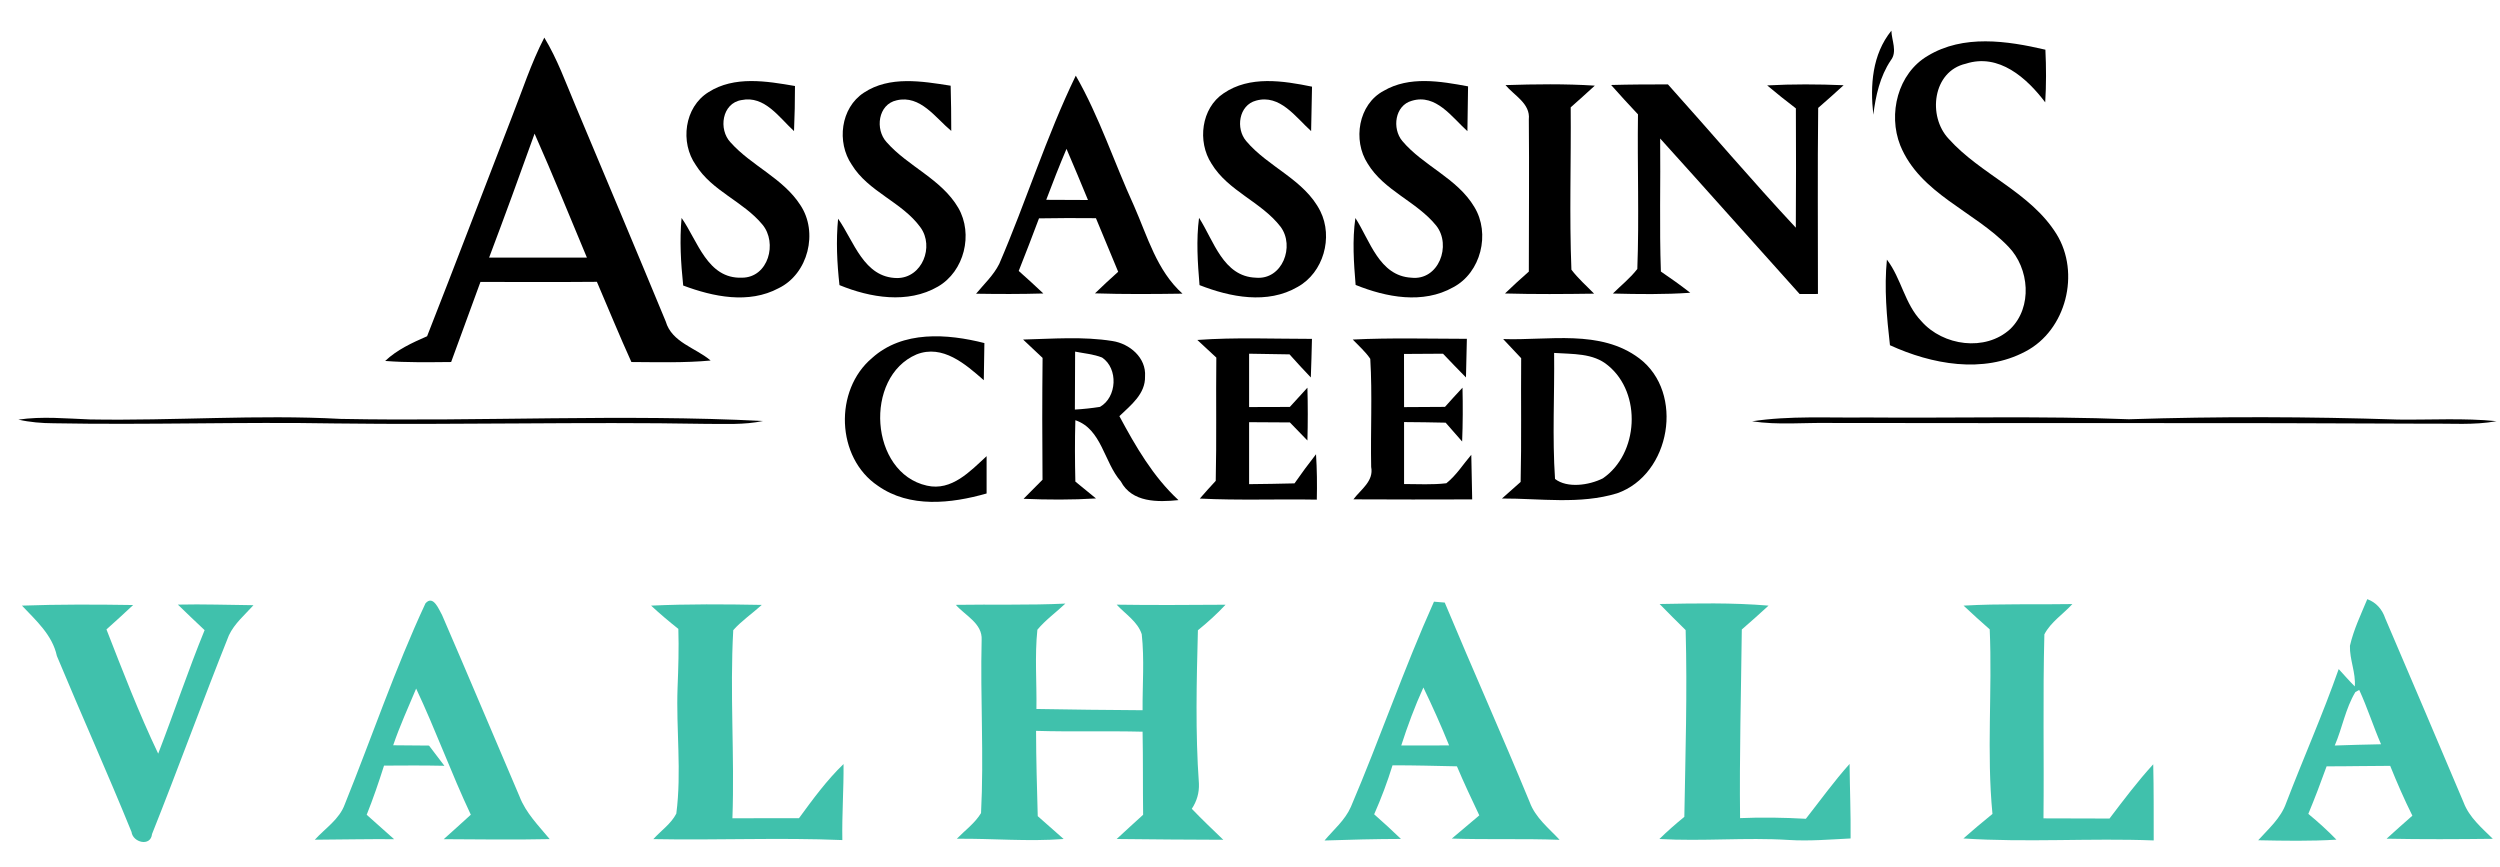
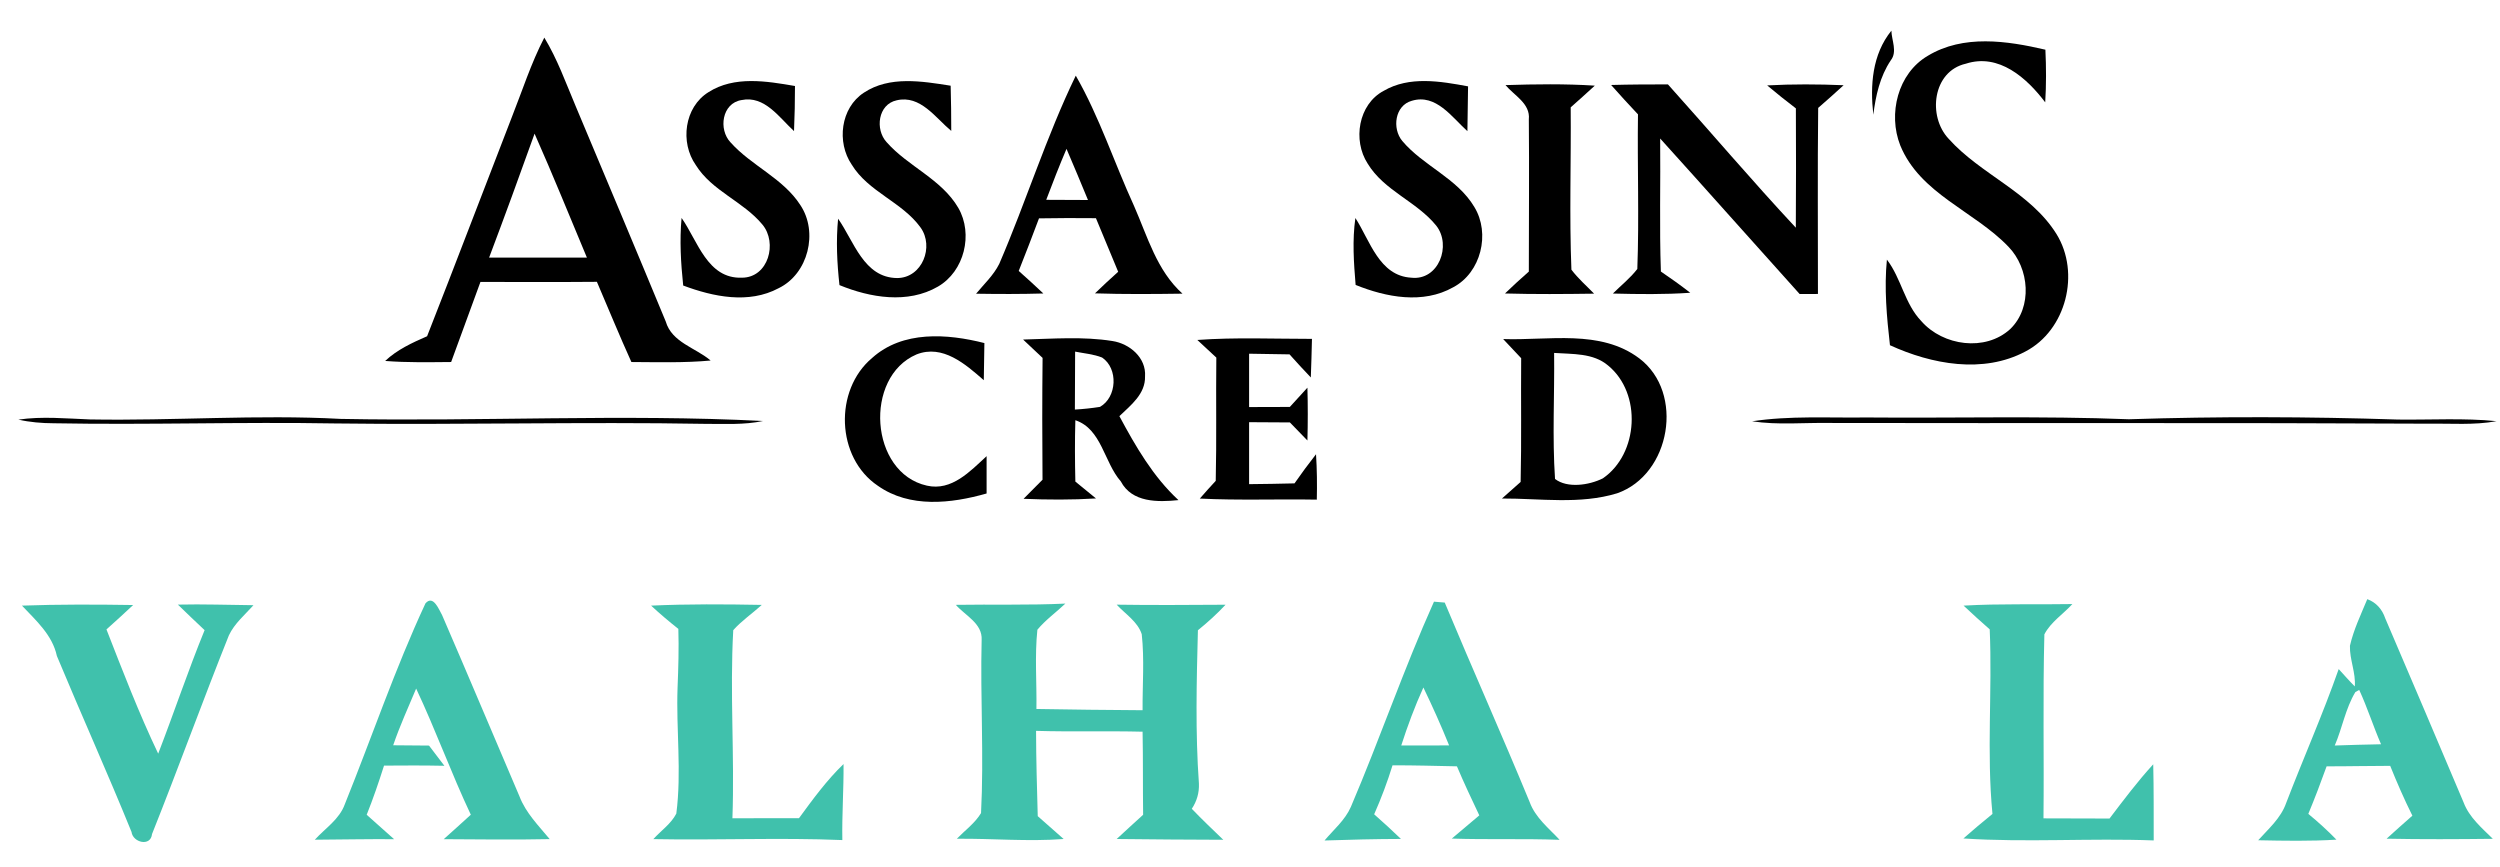
<svg xmlns="http://www.w3.org/2000/svg" width="418pt" height="145pt" viewBox="0 0 418 145" version="1.1">
  <g id="f000000ff">
    <path fill="#000000" opacity="1.00" d=" M 313.22 19.18 C 312.67 14.28 313.02 9.12 316.24 5.13 C 316.28 6.77 317.28 8.64 316.13 10.10 C 314.32 12.81 313.62 15.99 313.22 19.18 Z" />
    <path fill="#000000" opacity="1.00" d=" M 85.55 19.66 C 87.32 15.19 88.79 10.57 91.01 6.29 C 93.19 9.88 94.60 13.84 96.23 17.70 C 101.27 29.71 106.33 41.71 111.31 53.75 C 112.34 57.27 116.29 58.13 118.82 60.28 C 114.41 60.69 109.98 60.55 105.57 60.53 C 103.56 56.10 101.72 51.59 99.80 47.12 C 93.31 47.18 86.82 47.14 80.33 47.14 C 78.69 51.60 77.07 56.07 75.43 60.53 C 71.75 60.56 68.07 60.64 64.40 60.35 C 66.40 58.46 68.92 57.31 71.41 56.22 C 76.19 44.06 80.82 31.84 85.55 19.66 M 89.38 22.35 C 86.90 29.28 84.38 36.18 81.78 43.07 C 87.23 43.08 92.68 43.08 98.13 43.07 C 95.23 36.16 92.43 29.20 89.38 22.35 Z" />
    <path fill="#000000" opacity="1.00" d=" M 322.33 9.33 C 328.26 5.74 335.57 6.81 341.99 8.31 C 342.13 11.24 342.14 14.18 341.96 17.11 C 338.88 13.03 334.21 8.86 328.69 10.65 C 323.12 11.91 322.27 19.46 325.82 23.21 C 331.20 29.21 339.49 32.13 343.85 39.14 C 347.86 45.63 345.49 55.21 338.65 58.77 C 331.57 62.54 322.97 60.91 316.00 57.72 C 315.46 52.97 315.02 48.18 315.49 43.41 C 317.91 46.56 318.45 50.80 321.26 53.71 C 324.87 57.83 331.95 58.84 336.12 55.01 C 339.87 51.37 339.32 44.87 335.82 41.26 C 330.12 35.29 321.03 32.42 317.72 24.30 C 315.65 19.05 317.30 12.27 322.33 9.33 Z" />
    <path fill="#000000" opacity="1.00" d=" M 118.46 15.41 C 122.78 12.65 128.16 13.56 132.92 14.38 C 132.92 16.90 132.87 19.41 132.76 21.92 C 130.30 19.67 127.85 15.93 123.99 16.73 C 120.70 17.24 120.09 21.65 122.15 23.81 C 125.65 27.73 130.91 29.78 133.82 34.29 C 136.85 38.82 135.14 45.79 130.18 48.19 C 125.19 50.86 119.27 49.63 114.23 47.74 C 113.84 43.99 113.61 40.21 113.96 36.44 C 116.65 40.26 118.27 46.64 124.04 46.43 C 128.49 46.43 130.03 40.59 127.47 37.54 C 124.27 33.67 119.05 31.95 116.34 27.60 C 113.68 23.82 114.41 17.92 118.46 15.41 Z" />
    <path fill="#000000" opacity="1.00" d=" M 144.45 15.49 C 148.75 12.65 154.17 13.58 158.95 14.33 C 159.02 16.85 159.05 19.37 159.05 21.89 C 156.41 19.70 153.89 15.84 149.93 16.77 C 146.79 17.44 146.28 21.66 148.25 23.78 C 151.85 27.86 157.41 29.93 160.23 34.76 C 162.76 39.14 161.24 45.37 156.82 47.92 C 151.77 50.85 145.50 49.78 140.36 47.67 C 139.95 43.98 139.77 40.27 140.13 36.57 C 142.79 40.34 144.42 46.43 150.00 46.49 C 154.20 46.48 156.23 41.23 153.91 38.03 C 150.83 33.76 145.20 32.10 142.41 27.53 C 139.86 23.79 140.54 18.03 144.45 15.49 Z" />
    <path fill="#000000" opacity="1.00" d=" M 167.07 44.13 C 171.56 33.73 174.93 22.85 179.87 12.65 C 183.83 19.55 186.29 27.19 189.60 34.41 C 191.86 39.53 193.40 45.22 197.71 49.10 C 192.83 49.17 187.95 49.21 183.08 49.05 C 184.35 47.82 185.64 46.62 186.96 45.44 C 185.72 42.46 184.47 39.47 183.24 36.48 C 180.07 36.45 176.89 36.45 173.72 36.51 C 172.62 39.45 171.49 42.38 170.33 45.30 C 171.72 46.54 173.10 47.79 174.45 49.07 C 170.70 49.18 166.95 49.17 163.20 49.11 C 164.54 47.49 166.12 46.03 167.07 44.13 M 174.93 33.41 C 177.26 33.42 179.58 33.43 181.91 33.44 C 180.73 30.58 179.54 27.73 178.32 24.89 C 177.12 27.70 176.01 30.55 174.93 33.41 Z" />
-     <path fill="#000000" opacity="1.00" d=" M 204.59 15.60 C 208.94 12.62 214.53 13.50 219.37 14.49 C 219.32 16.97 219.28 19.45 219.22 21.92 C 216.65 19.61 214.02 15.71 210.02 16.82 C 207.11 17.58 206.58 21.51 208.37 23.59 C 212.05 27.96 218.10 30.02 220.76 35.31 C 222.93 39.68 221.29 45.58 216.97 47.97 C 211.91 50.92 205.71 49.69 200.56 47.67 C 200.25 43.93 199.99 40.16 200.48 36.42 C 202.93 40.22 204.51 46.24 209.97 46.43 C 214.42 46.84 216.54 41.16 214.11 37.91 C 210.89 33.73 205.33 31.96 202.55 27.34 C 200.18 23.68 200.83 18.09 204.59 15.60 Z" />
    <path fill="#000000" opacity="1.00" d=" M 231.35 15.19 C 235.64 12.68 240.83 13.58 245.46 14.44 C 245.43 16.94 245.40 19.44 245.35 21.93 C 242.77 19.61 240.10 15.63 236.06 16.85 C 233.21 17.63 232.73 21.49 234.46 23.57 C 237.99 27.76 243.64 29.78 246.51 34.61 C 249.22 39.03 247.63 45.58 242.98 48.03 C 237.92 50.89 231.78 49.71 226.66 47.64 C 226.35 43.92 226.09 40.17 226.62 36.45 C 229.06 40.22 230.60 46.12 235.96 46.43 C 240.55 46.96 242.74 41.02 240.14 37.73 C 236.87 33.68 231.41 31.90 228.66 27.33 C 226.16 23.46 227.10 17.45 231.35 15.19 Z" />
    <path fill="#000000" opacity="1.00" d=" M 251.72 14.23 C 256.69 14.07 261.68 14.00 266.65 14.32 C 265.32 15.55 263.97 16.75 262.62 17.95 C 262.70 27.00 262.38 36.06 262.74 45.09 C 263.85 46.56 265.25 47.78 266.53 49.10 C 261.56 49.17 256.59 49.21 251.63 49.07 C 252.93 47.82 254.26 46.60 255.62 45.41 C 255.62 36.92 255.70 28.44 255.62 19.96 C 255.90 17.31 253.18 15.98 251.72 14.23 Z" />
    <path fill="#000000" opacity="1.00" d=" M 269.38 14.21 C 272.54 14.12 275.71 14.11 278.88 14.11 C 286.04 22.08 292.96 30.25 300.26 38.07 C 300.31 31.42 300.30 24.77 300.27 18.12 C 298.64 16.87 297.03 15.60 295.47 14.28 C 299.72 14.05 303.99 14.07 308.25 14.25 C 306.85 15.54 305.43 16.80 304.00 18.04 C 303.88 28.41 303.97 38.78 303.96 49.15 C 303.19 49.15 301.66 49.16 300.90 49.16 C 293.11 40.51 285.39 31.79 277.58 23.16 C 277.66 30.57 277.44 37.99 277.70 45.40 C 279.37 46.53 281.01 47.71 282.61 48.95 C 278.30 49.25 273.98 49.19 269.67 49.08 C 271.04 47.72 272.58 46.51 273.76 44.97 C 274.08 36.37 273.75 27.74 273.87 19.12 C 272.35 17.50 270.84 15.87 269.38 14.21 Z" />
    <path fill="#000000" opacity="1.00" d=" M 145.82 59.85 C 150.93 55.25 158.37 55.78 164.59 57.36 C 164.55 59.43 164.52 61.50 164.49 63.57 C 161.44 60.90 157.62 57.53 153.24 59.26 C 144.40 63.04 145.40 79.07 154.98 81.20 C 159.12 82.15 162.23 78.78 164.96 76.27 C 164.97 78.35 164.97 80.43 164.96 82.51 C 159.03 84.20 152.11 84.98 146.79 81.23 C 139.78 76.53 139.42 65.22 145.82 59.85 Z" />
    <path fill="#000000" opacity="1.00" d=" M 171.06 56.77 C 176.03 56.65 181.07 56.23 186.00 57.02 C 188.88 57.46 191.67 59.81 191.45 62.94 C 191.53 65.87 189.06 67.76 187.16 69.58 C 189.88 74.64 192.78 79.68 197.04 83.62 C 193.59 83.97 189.27 84.05 187.40 80.49 C 184.59 77.30 184.21 71.74 179.80 70.26 C 179.70 73.68 179.72 77.10 179.80 80.52 C 180.96 81.45 182.10 82.39 183.25 83.34 C 179.22 83.59 175.17 83.57 171.14 83.40 C 172.19 82.33 173.25 81.28 174.31 80.21 C 174.25 73.42 174.25 66.63 174.32 59.84 C 173.23 58.82 172.14 57.80 171.06 56.77 M 179.76 58.79 C 179.73 62.02 179.72 65.25 179.72 68.48 C 181.12 68.40 182.53 68.25 183.92 68.03 C 186.76 66.42 187.00 61.62 184.27 59.78 C 182.83 59.21 181.26 59.09 179.76 58.79 Z" />
    <path fill="#000000" opacity="1.00" d=" M 200.19 56.84 C 206.57 56.38 212.97 56.66 219.36 56.66 C 219.31 58.81 219.25 60.96 219.17 63.11 C 217.96 61.84 216.77 60.56 215.61 59.25 C 213.35 59.20 211.10 59.17 208.85 59.14 C 208.84 62.12 208.85 65.09 208.85 68.06 C 211.12 68.06 213.39 68.05 215.66 68.04 C 216.64 66.96 217.62 65.89 218.60 64.82 C 218.68 67.76 218.68 70.71 218.60 73.65 C 217.62 72.66 216.64 71.65 215.67 70.63 C 213.40 70.61 211.12 70.60 208.85 70.59 C 208.84 74.04 208.84 77.50 208.85 80.95 C 211.38 80.92 213.91 80.89 216.44 80.82 C 217.60 79.16 218.79 77.54 220.04 75.95 C 220.20 78.48 220.23 81.01 220.17 83.54 C 213.65 83.42 207.13 83.69 200.61 83.36 C 201.48 82.35 202.37 81.37 203.27 80.40 C 203.43 73.53 203.29 66.66 203.37 59.79 C 202.31 58.81 201.24 57.83 200.19 56.84 Z" />
-     <path fill="#000000" opacity="1.00" d=" M 226.18 56.77 C 232.53 56.46 238.90 56.64 245.26 56.65 C 245.22 58.80 245.17 60.95 245.11 63.11 C 243.81 61.80 242.54 60.47 241.27 59.14 C 239.10 59.16 236.92 59.17 234.75 59.18 C 234.75 62.14 234.75 65.10 234.76 68.07 C 237.03 68.06 239.31 68.05 241.60 68.03 C 242.56 66.95 243.54 65.88 244.53 64.82 C 244.60 67.82 244.59 70.82 244.47 73.82 C 243.54 72.77 242.62 71.73 241.71 70.67 C 239.39 70.61 237.07 70.59 234.76 70.57 C 234.75 74.02 234.75 77.48 234.76 80.93 C 237.11 80.93 239.48 81.08 241.83 80.80 C 243.49 79.48 244.63 77.64 246.00 76.04 C 246.06 78.53 246.11 81.01 246.15 83.50 C 239.53 83.52 232.91 83.53 226.29 83.49 C 227.52 81.84 229.73 80.45 229.26 78.07 C 229.14 72.05 229.47 66.01 229.11 60.00 C 228.30 58.78 227.17 57.82 226.18 56.77 Z" />
    <path fill="#000000" opacity="1.00" d=" M 251.33 56.69 C 258.90 56.96 267.57 55.01 274.09 59.92 C 281.70 65.67 279.33 79.36 270.38 82.48 C 264.17 84.38 257.52 83.33 251.13 83.35 C 252.16 82.42 253.20 81.49 254.25 80.58 C 254.41 73.68 254.28 66.79 254.34 59.89 C 253.33 58.83 252.32 57.76 251.33 56.69 M 259.85 59.01 C 259.93 66.03 259.53 73.07 260.00 80.08 C 262.03 81.66 265.67 81.15 268.00 79.98 C 273.98 75.87 274.54 65.76 268.88 61.12 C 266.38 58.99 262.91 59.23 259.85 59.01 Z" />
    <path fill="#000000" opacity="1.00" d=" M 3.07 70.16 C 7.04 69.58 11.05 69.98 15.04 70.13 C 29.01 70.38 42.99 69.28 56.96 70.04 C 80.50 70.50 104.06 69.19 127.58 70.39 C 124.43 71.06 121.20 70.86 118.00 70.87 C 97.34 70.50 76.67 71.07 56.01 70.80 C 40.33 70.52 24.65 71.07 8.97 70.77 C 6.99 70.76 5.01 70.60 3.07 70.16 Z" />
    <path fill="#000000" opacity="1.00" d=" M 292.95 70.44 C 299.26 69.48 305.66 69.89 312.02 69.80 C 326.66 69.93 341.31 69.52 355.95 70.10 C 370.95 69.61 385.97 69.66 400.97 70.15 C 406.45 70.22 411.95 69.87 417.42 70.42 C 413.65 71.12 409.80 70.78 406.00 70.84 C 372.68 70.66 339.36 70.79 306.04 70.72 C 301.67 70.64 297.28 71.10 292.95 70.44 Z" />
  </g>
  <g id="f40c1acff">
    <path fill="#40c1ac" opacity="1.00" d=" M 3.67 101.26 C 9.86 101.04 16.06 101.06 22.26 101.16 C 20.79 102.54 19.30 103.90 17.80 105.24 C 20.53 112.23 23.22 119.24 26.45 126.01 C 29.10 119.15 31.43 112.17 34.21 105.36 C 32.71 103.95 31.22 102.53 29.74 101.09 C 33.95 100.99 38.16 101.15 42.38 101.19 C 40.94 102.80 39.21 104.24 38.27 106.23 C 33.86 117.25 29.82 128.43 25.42 139.45 C 25.20 141.62 22.21 140.88 21.99 139.10 C 17.98 129.23 13.60 119.51 9.51 109.68 C 8.76 106.17 6.02 103.75 3.67 101.26 Z" />
    <path fill="#40c1ac" opacity="1.00" d=" M 57.66 134.45 C 62.17 123.27 66.05 111.80 71.14 100.88 C 72.45 99.38 73.41 101.97 73.92 102.85 C 78.28 112.93 82.54 123.06 86.86 133.16 C 87.92 135.93 90.05 138.05 91.91 140.30 C 86.00 140.43 80.09 140.34 74.19 140.31 C 75.70 138.95 77.22 137.60 78.72 136.22 C 75.45 129.29 72.85 122.07 69.58 115.13 C 68.26 118.28 66.84 121.38 65.74 124.61 C 67.74 124.64 69.74 124.65 71.73 124.66 C 72.59 125.79 73.44 126.91 74.30 128.04 C 70.94 127.97 67.57 127.98 64.21 128.01 C 63.33 130.78 62.39 133.54 61.31 136.23 C 62.85 137.58 64.37 138.94 65.89 140.31 C 61.47 140.28 57.05 140.37 52.64 140.40 C 54.38 138.48 56.76 136.99 57.66 134.45 Z" />
    <path fill="#40c1ac" opacity="1.00" d=" M 108.86 101.26 C 115.02 100.98 121.20 101.02 127.37 101.14 C 125.80 102.57 124.02 103.77 122.60 105.36 C 122.01 115.83 122.84 126.34 122.46 136.82 C 126.17 136.79 129.88 136.81 133.59 136.80 C 135.90 133.65 138.21 130.47 141.04 127.75 C 141.08 131.99 140.76 136.22 140.84 140.46 C 130.31 140.02 119.77 140.51 109.24 140.30 C 110.51 138.88 112.20 137.76 113.08 136.03 C 113.99 129.04 113.03 121.98 113.29 114.96 C 113.42 111.69 113.52 108.42 113.42 105.15 C 111.85 103.91 110.33 102.62 108.86 101.26 Z" />
    <path fill="#40c1ac" opacity="1.00" d=" M 159.81 101.13 C 165.92 101.03 172.03 101.21 178.13 100.92 C 176.58 102.39 174.82 103.64 173.45 105.29 C 172.99 109.69 173.36 114.12 173.29 118.54 C 179.21 118.66 185.12 118.70 191.04 118.75 C 191.01 114.51 191.36 110.26 190.90 106.04 C 190.22 103.93 188.15 102.67 186.71 101.10 C 192.78 101.20 198.84 101.14 204.91 101.11 C 203.48 102.65 201.92 104.06 200.29 105.38 C 200.07 113.93 199.85 122.50 200.46 131.03 C 200.52 132.54 200.12 133.94 199.27 135.23 C 200.97 137.01 202.76 138.70 204.53 140.41 C 198.59 140.40 192.65 140.34 186.71 140.28 C 188.17 138.92 189.65 137.58 191.13 136.23 C 191.07 131.60 191.13 126.97 191.04 122.34 C 185.10 122.19 179.17 122.38 173.23 122.20 C 173.24 126.96 173.38 131.71 173.51 136.46 C 174.96 137.72 176.40 138.99 177.84 140.28 C 171.89 140.74 165.93 140.18 159.98 140.24 C 161.34 138.84 163.00 137.65 164.03 135.95 C 164.53 126.31 163.89 116.65 164.13 107.00 C 164.29 104.24 161.39 102.93 159.81 101.13 Z" />
    <path fill="#40c1ac" opacity="1.00" d=" M 225.87 134.90 C 230.71 123.56 234.71 111.85 239.76 100.60 C 240.21 100.64 241.11 100.72 241.56 100.75 C 246.22 111.91 251.16 122.95 255.77 134.13 C 256.72 136.72 258.95 138.47 260.77 140.42 C 254.76 140.19 248.75 140.41 242.74 140.21 C 244.26 138.91 245.80 137.62 247.34 136.33 C 246.05 133.61 244.77 130.90 243.60 128.13 C 240.01 128.06 236.42 127.95 232.83 127.96 C 231.97 130.75 230.94 133.48 229.76 136.15 C 231.28 137.49 232.78 138.86 234.24 140.27 C 229.98 140.28 225.72 140.39 221.46 140.53 C 222.99 138.71 224.90 137.13 225.87 134.90 M 234.29 124.64 C 236.95 124.65 239.62 124.65 242.29 124.63 C 240.97 121.35 239.52 118.13 237.99 114.95 C 236.56 118.10 235.35 121.35 234.29 124.64 Z" />
-     <path fill="#40c1ac" opacity="1.00" d=" M 277.49 100.99 C 283.56 100.88 289.64 100.75 295.70 101.26 C 294.24 102.62 292.73 103.94 291.23 105.25 C 291.11 115.77 290.82 126.28 290.94 136.79 C 294.61 136.63 298.28 136.70 301.94 136.90 C 304.36 133.82 306.64 130.64 309.25 127.73 C 309.29 131.88 309.46 136.03 309.42 140.19 C 305.97 140.36 302.51 140.66 299.05 140.44 C 291.85 139.99 284.65 140.70 277.45 140.28 C 278.78 138.98 280.18 137.75 281.62 136.58 C 281.80 126.17 282.13 115.76 281.84 105.35 C 280.37 103.91 278.92 102.46 277.49 100.99 Z" />
    <path fill="#40c1ac" opacity="1.00" d=" M 328.31 101.26 C 334.37 100.91 340.44 101.11 346.50 101.00 C 344.96 102.69 342.89 104.00 341.82 106.06 C 341.55 116.31 341.78 126.58 341.67 136.83 C 345.35 136.84 349.03 136.85 352.71 136.86 C 355.06 133.77 357.39 130.66 360.02 127.79 C 360.12 132.03 360.09 136.28 360.10 140.52 C 349.49 140.11 338.89 140.89 328.28 140.19 C 329.87 138.79 331.49 137.43 333.14 136.09 C 332.14 125.84 333.13 115.51 332.68 105.23 C 331.20 103.93 329.74 102.61 328.31 101.26 Z" />
    <path fill="#40c1ac" opacity="1.00" d=" M 392.91 107.97 C 393.53 105.26 394.75 102.74 395.81 100.18 C 397.30 100.72 398.31 101.89 398.81 103.38 C 403.20 113.64 407.58 123.90 411.92 134.18 C 412.86 136.67 414.95 138.42 416.80 140.25 C 410.88 140.32 404.96 140.35 399.04 140.23 C 400.46 138.94 401.90 137.65 403.35 136.38 C 401.99 133.66 400.78 130.87 399.64 128.05 C 396.09 128.05 392.55 128.14 389.01 128.13 C 388.05 130.80 387.04 133.46 385.95 136.08 C 387.59 137.43 389.17 138.86 390.65 140.39 C 386.29 140.66 381.93 140.58 377.57 140.49 C 379.30 138.57 381.36 136.79 382.24 134.28 C 385.11 126.79 388.37 119.45 391.03 111.87 C 391.92 112.84 392.78 113.83 393.72 114.77 C 393.91 112.47 392.84 110.28 392.91 107.97 M 390.37 124.65 C 392.94 124.56 395.52 124.49 398.11 124.44 C 396.81 121.44 395.83 118.32 394.46 115.35 L 393.82 115.71 C 392.17 118.44 391.63 121.73 390.37 124.65 Z" />
  </g>
</svg>